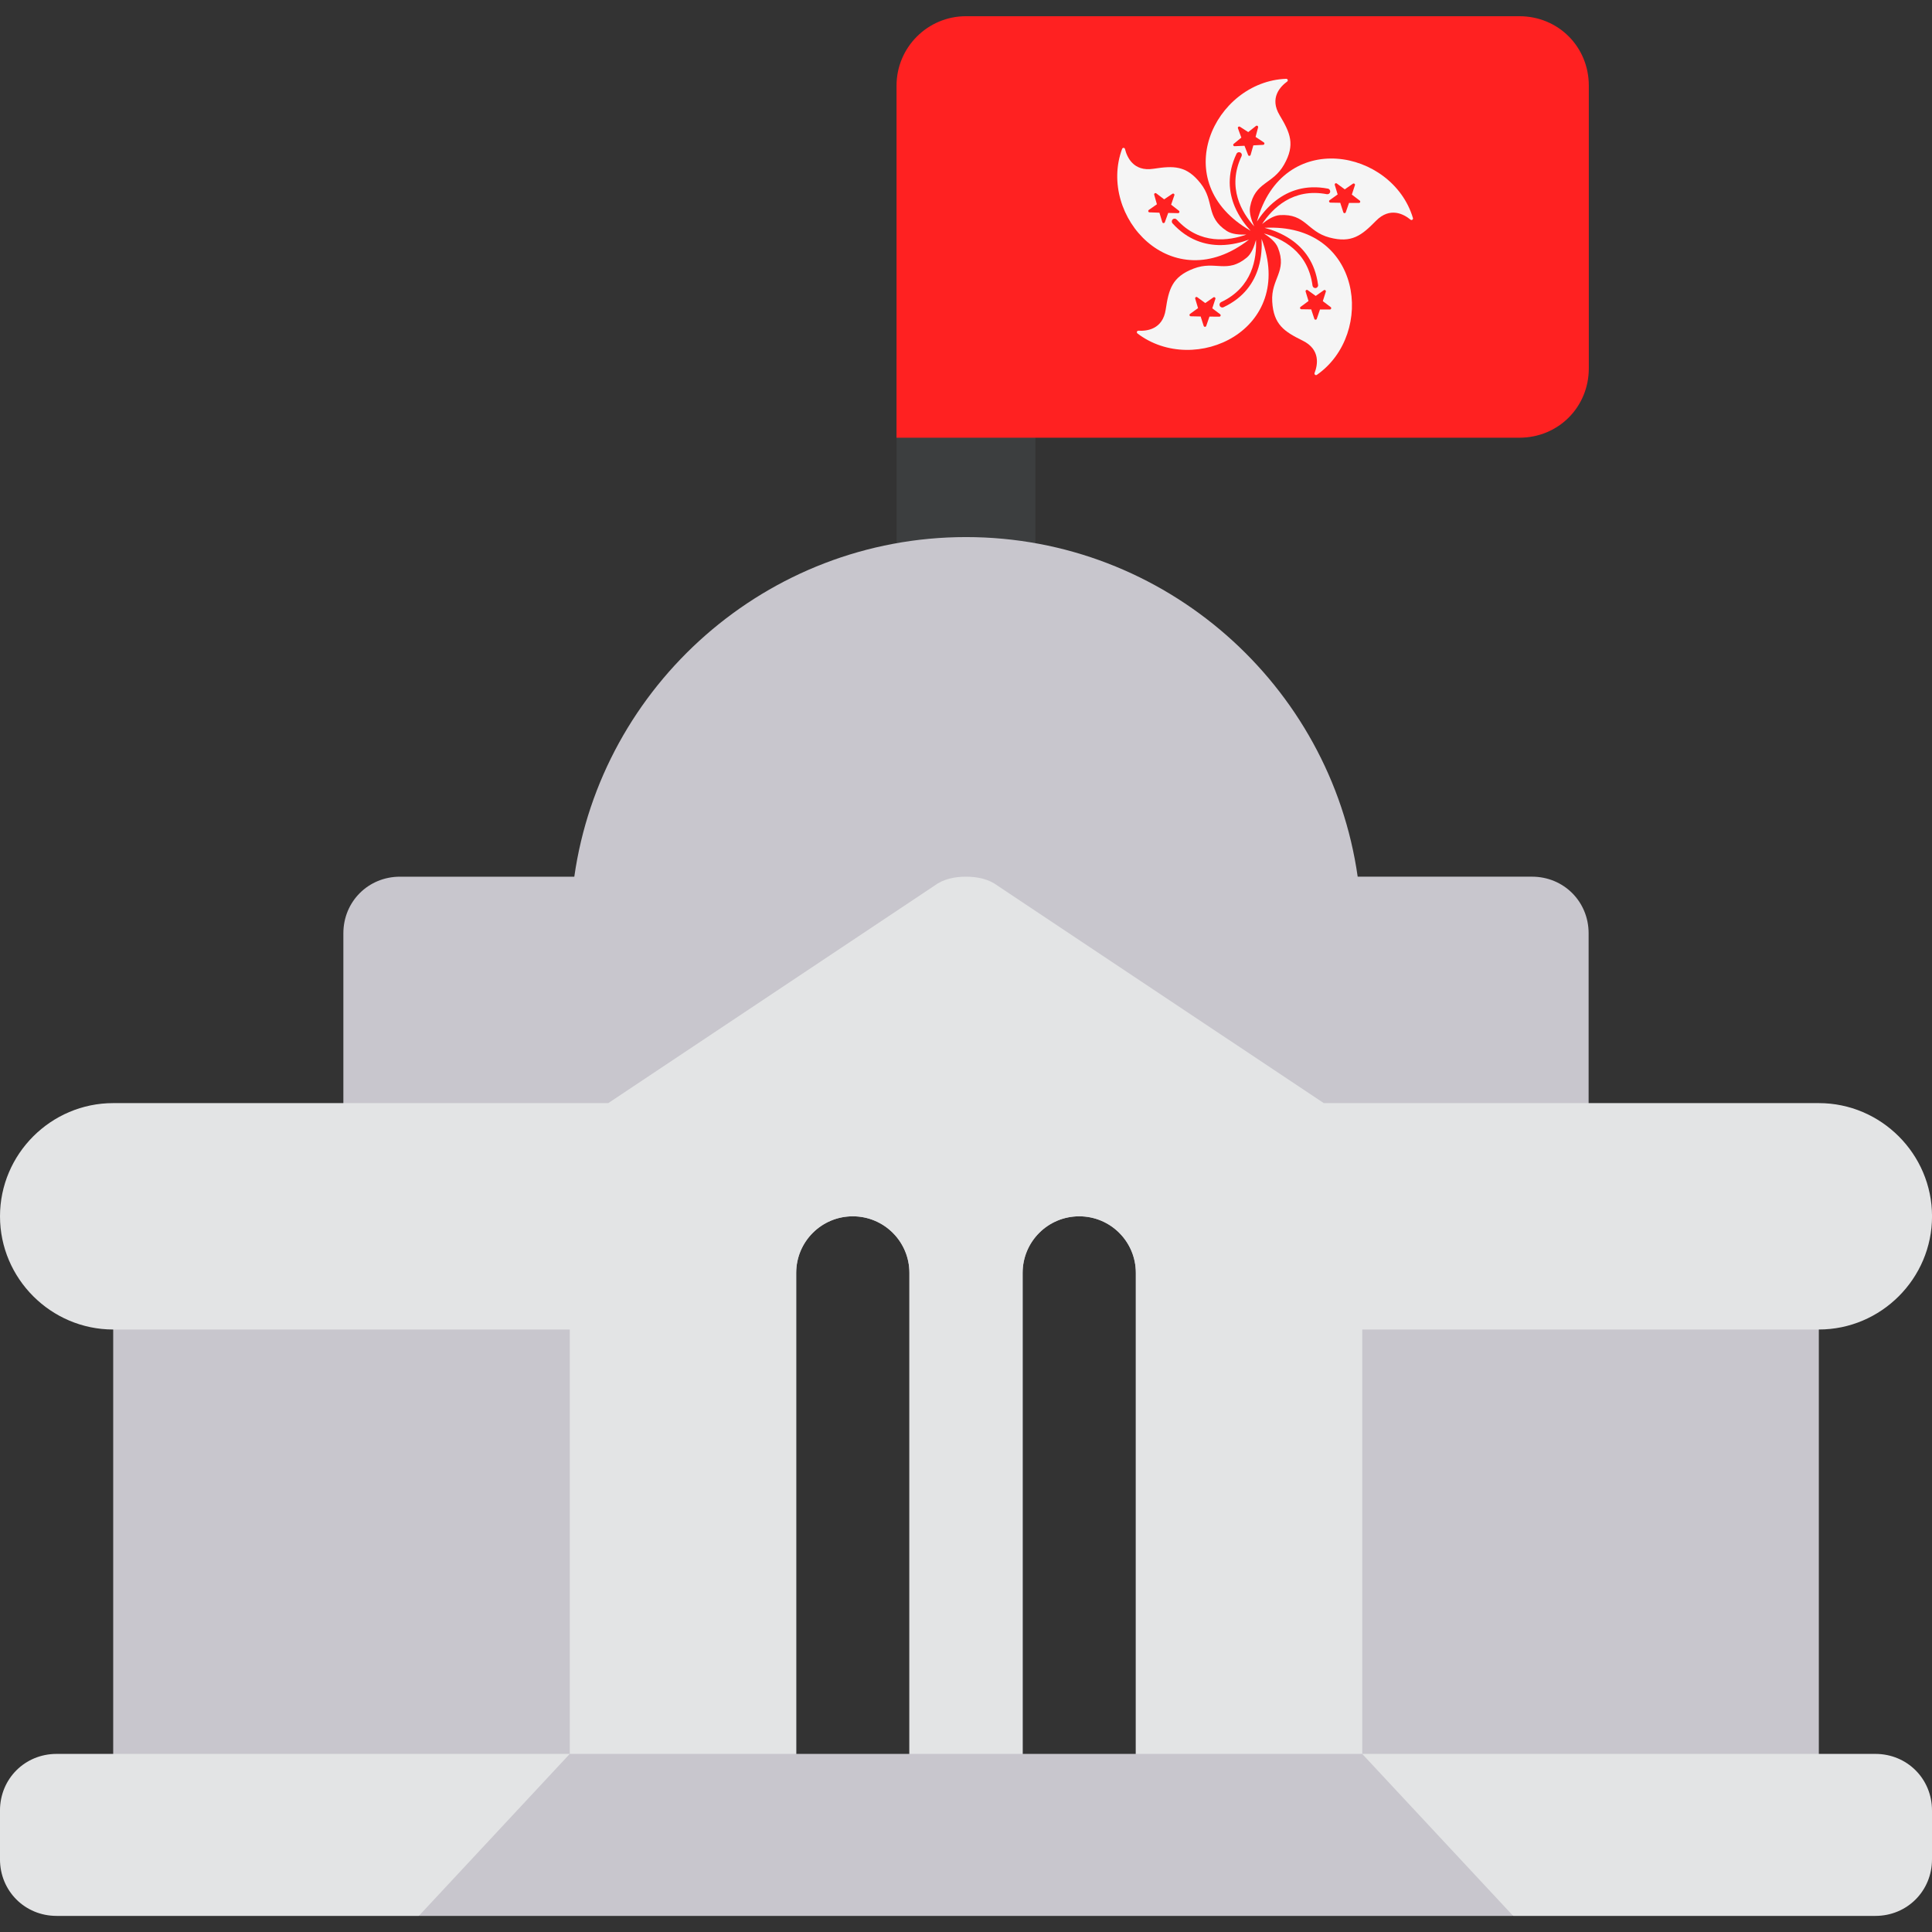
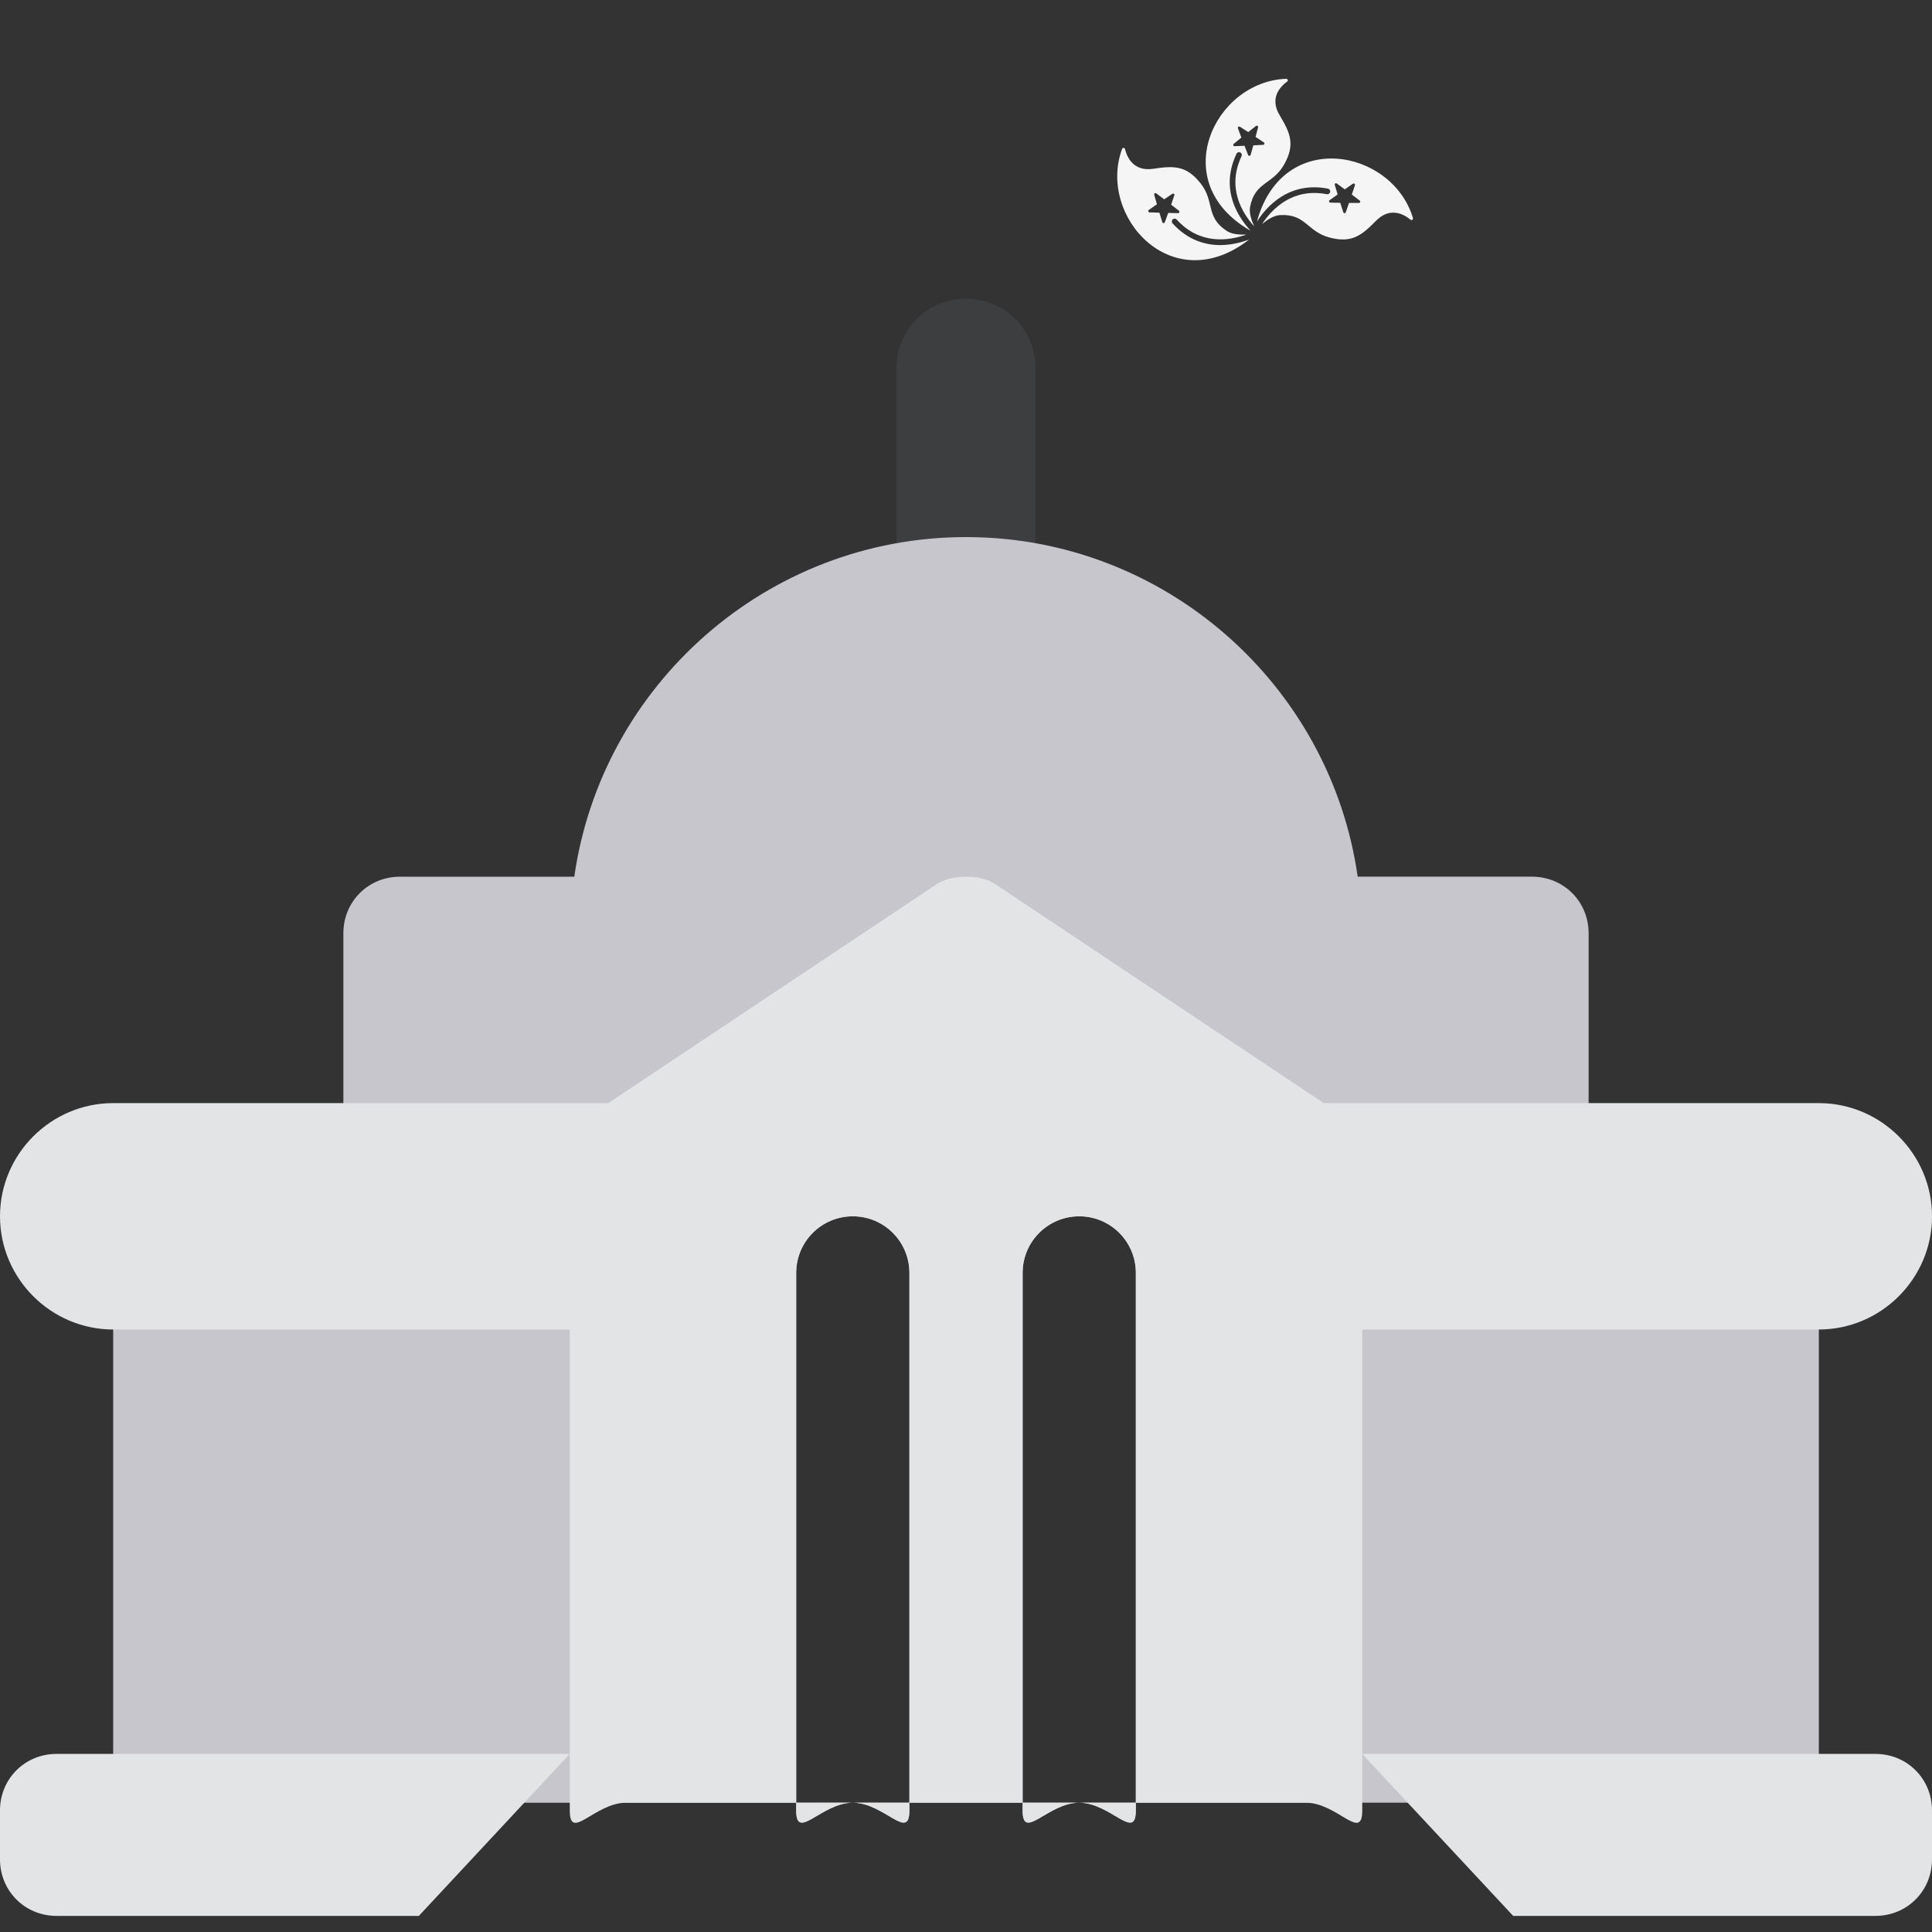
<svg xmlns="http://www.w3.org/2000/svg" version="1.1" id="圖層_1" x="0px" y="0px" width="120px" height="120px" viewBox="0 0 120 120" enable-background="new 0 0 120 120" xml:space="preserve">
  <rect x="0" y="0" width="120" height="120" fill="#333333" stroke="none" />
  <path fill="#3C3E3F" d="M60,18.556c-2.417,0-4.315,1.899-4.315,4.315v12.261c0,2.417,1.898,4.316,4.315,4.316  c2.416,0,4.314-1.899,4.314-4.316V22.871C64.314,20.455,62.416,18.556,60,18.556z" />
-   <path fill="#FF2121" d="M94.369,1.007H60c-2.383,0-4.315,1.932-4.315,4.316v21.864h38.684c2.419,0,4.315-1.897,4.315-4.315V5.323  C98.685,2.905,96.788,1.007,94.369,1.007z" />
  <g>
    <path fill="#F5F5F5" d="M75.837,15.223c-0.969,0.009-2.057-0.301-3.012-1.353c-0.063-0.073-0.054-0.185,0.019-0.249l0,0   c0.073-0.061,0.18-0.05,0.244,0.018c1.453,1.595,3.254,1.315,4.331,0.929c-0.398,0.018-0.899-0.01-1.223-0.223   c-1.337-0.88-0.732-1.82-1.622-2.952c-0.886-1.128-1.683-1.101-2.936-0.91C70.396,10.672,70,9.76,69.875,9.255   c-0.022-0.09-0.146-0.097-0.179-0.008c-1.547,4.183,3.108,9.357,7.883,5.635C77.109,15.055,76.503,15.214,75.837,15.223z    M72.35,13.802c-0.028,0.075-0.136,0.072-0.158-0.006l-0.179-0.585l-0.614-0.022c-0.079-0.002-0.108-0.104-0.045-0.149l0.504-0.352   l-0.168-0.59c-0.022-0.076,0.066-0.137,0.13-0.087l0.488,0.37l0.51-0.343c0.067-0.045,0.151,0.019,0.123,0.093l-0.2,0.581   l0.484,0.378c0.063,0.05,0.026,0.152-0.053,0.149l-0.612-0.014L72.35,13.802z" />
    <path fill="#F5F5F5" d="M79.266,12.442c0.768-0.588,1.823-0.993,3.215-0.725c0.097,0.02,0.157,0.117,0.136,0.214l0,0   c-0.021,0.09-0.112,0.147-0.204,0.131c-2.12-0.406-3.394,0.898-4.024,1.852c0.309-0.252,0.724-0.53,1.108-0.553   c1.604-0.099,1.679,1.018,3.073,1.39c1.386,0.371,2.006-0.129,2.894-1.035c0.882-0.895,1.747-0.403,2.146-0.071   c0.072,0.06,0.178-0.011,0.15-0.102c-1.269-4.276-8.097-5.624-9.689,0.217C78.342,13.339,78.733,12.847,79.266,12.442z    M82.906,11.487c-0.024-0.077,0.064-0.138,0.126-0.089l0.495,0.363l0.504-0.35c0.067-0.045,0.151,0.018,0.126,0.092l-0.192,0.583   l0.488,0.372c0.065,0.049,0.031,0.148-0.048,0.147l-0.616,0l-0.201,0.58c-0.024,0.075-0.134,0.074-0.154-0.003l-0.189-0.585   l-0.613-0.011c-0.078-0.002-0.112-0.105-0.047-0.151l0.499-0.358L82.906,11.487z" />
    <path fill="#F5F5F5" d="M76.698,12.845c-0.377-0.89-0.505-2.015,0.104-3.295c0.043-0.088,0.147-0.122,0.237-0.078h0.002   c0.085,0.043,0.113,0.145,0.073,0.232c-0.922,1.948,0.023,3.509,0.786,4.356c-0.165-0.362-0.327-0.834-0.255-1.212   c0.305-1.575,1.401-1.37,2.112-2.626c0.707-1.248,0.376-1.974-0.275-3.063c-0.649-1.076,0.045-1.786,0.466-2.094   c0.076-0.055,0.034-0.175-0.061-0.171c-4.458,0.16-7.472,6.435-2.211,9.438C77.337,13.961,76.96,13.46,76.698,12.845z    M76.683,9.081c-0.077,0.005-0.118-0.096-0.055-0.146l0.474-0.388l-0.211-0.576c-0.029-0.077,0.056-0.141,0.124-0.099l0.515,0.332   l0.481-0.381c0.059-0.049,0.149,0.009,0.132,0.087l-0.157,0.593l0.511,0.34c0.068,0.045,0.039,0.146-0.039,0.153l-0.611,0.033   L77.678,9.62c-0.023,0.077-0.126,0.082-0.156,0.008l-0.224-0.574L76.683,9.081z" />
-     <path fill="#F5F5F5" d="M80.171,14.87c0.8,0.545,1.515,1.42,1.697,2.828c0.015,0.096-0.059,0.185-0.157,0.194l0,0   c-0.095,0.008-0.176-0.06-0.189-0.156c-0.28-2.137-1.916-2.936-3.02-3.235c0.333,0.211,0.729,0.523,0.87,0.878   c0.599,1.491-0.438,1.915-0.352,3.353c0.082,1.432,0.751,1.863,1.89,2.425c1.128,0.555,0.93,1.529,0.739,2.013   c-0.028,0.088,0.069,0.164,0.146,0.111c3.659-2.549,2.796-9.454-3.251-9.131C79.031,14.277,79.619,14.496,80.171,14.87z    M82.222,18.028c0.068-0.048,0.151,0.017,0.127,0.092l-0.187,0.584l0.487,0.368c0.066,0.048,0.032,0.151-0.047,0.151l-0.616,0   l-0.197,0.579c-0.025,0.076-0.133,0.075-0.155-0.002l-0.192-0.583l-0.613-0.009c-0.08-0.002-0.111-0.103-0.047-0.148l0.492-0.363   l-0.179-0.585c-0.021-0.077,0.064-0.139,0.128-0.091l0.499,0.359L82.222,18.028z" />
-     <path fill="#F5F5F5" d="M78.169,16.604c-0.276,0.93-0.894,1.877-2.178,2.479c-0.087,0.042-0.194-0.001-0.232-0.092l0,0   c-0.038-0.087,0.004-0.186,0.087-0.226c1.956-0.921,2.216-2.723,2.166-3.865c-0.103,0.385-0.275,0.854-0.571,1.099   c-1.237,1.022-1.956,0.165-3.303,0.684c-1.34,0.512-1.545,1.284-1.733,2.539c-0.184,1.24-1.174,1.35-1.691,1.319   c-0.095-0.006-0.138,0.113-0.064,0.17c3.543,2.709,9.859-0.215,7.71-5.875C78.386,15.34,78.358,15.967,78.169,16.604z    M75.785,19.519c0.063,0.048,0.028,0.15-0.049,0.149l-0.615-0.004l-0.2,0.581c-0.024,0.074-0.133,0.073-0.158-0.001l-0.188-0.586   l-0.612-0.013c-0.08-0.001-0.111-0.102-0.046-0.149l0.496-0.358l-0.177-0.587c-0.022-0.076,0.064-0.137,0.129-0.09l0.497,0.362   l0.502-0.351c0.063-0.046,0.151,0.018,0.125,0.095l-0.192,0.582L75.785,19.519z" />
  </g>
  <g>
    <path fill="#C8C6CD" d="M95.156,75.547c1.969,0,3.516-1.548,3.516-3.516V57.968c0-1.969-1.547-3.516-3.516-3.516H84.328   C82.64,42.57,72.375,33.359,60,33.359s-22.64,9.211-24.329,21.094H24.843c-1.969,0-3.516,1.546-3.516,3.516v14.063   c0,1.968,1.546,3.516,3.516,3.516H7.031v36.422h42.422V79.063c0-1.943,1.572-3.516,3.516-3.516s3.516,1.572,3.516,3.516v32.906   h7.032V79.063c0-1.943,1.572-3.516,3.516-3.516s3.516,1.572,3.516,3.516v32.906h42.422V75.547H95.156z M63.516,112.453   c0,1.943,1.572-0.484,3.516-0.484h-3.516V112.453z M70.547,112.453v-0.484h-3.516C68.975,111.969,70.547,114.396,70.547,112.453z    M56.484,112.453v-0.484h-3.516C54.912,111.969,56.484,114.396,56.484,112.453z M49.453,112.453c0,1.943,1.572-0.484,3.516-0.484   h-3.516V112.453z" />
    <path fill="#E3E4E5" d="M70.547,112.453v-0.484h-3.516C68.975,111.969,70.547,114.396,70.547,112.453z M63.516,112.453   c0,1.943,1.572-0.484,3.516-0.484h-3.516V112.453z M56.484,112.453v-0.484h-3.516C54.912,111.969,56.484,114.396,56.484,112.453z    M49.453,112.453c0,1.943,1.572-0.484,3.516-0.484h-3.516V112.453z M112.969,68.516H82.221l-20.252-13.5   c-0.563-0.422-1.266-0.563-1.969-0.563s-1.406,0.14-1.969,0.563l-20.251,13.5H7.031C3.164,68.516,0,71.68,0,75.547   s3.164,7.031,7.031,7.031H35.39v29.875c0,1.968,1.546-0.484,3.516-0.484h10.547V79.063c0-1.943,1.572-3.516,3.516-3.516   s3.516,1.572,3.516,3.516v32.906h7.032V79.063c0-1.943,1.572-3.516,3.516-3.516s3.516,1.572,3.516,3.516v32.906h10.547   c1.969,0,3.516,2.452,3.516,0.484V82.578h28.359c3.867,0,7.031-3.164,7.031-7.031S116.836,68.516,112.969,68.516z" />
-     <polygon fill="#C8C6CD" points="100.078,111.969 93.961,119 26.038,119 19.921,111.969 35.39,108.938 84.609,108.938  " />
    <path fill="#E3E4E5" d="M3.515,108.938c-1.969,0-3.516,1.546-3.516,3.516v3.031C0,117.452,1.546,119,3.515,119h22.5l9.375-10.063   H3.515z" />
    <path fill="#E3E4E5" d="M116.484,108.938H84.609L93.986,119h22.498c1.969,0,3.516-1.548,3.516-3.516v-3.031   C120,110.483,118.453,108.938,116.484,108.938z" />
  </g>
</svg>